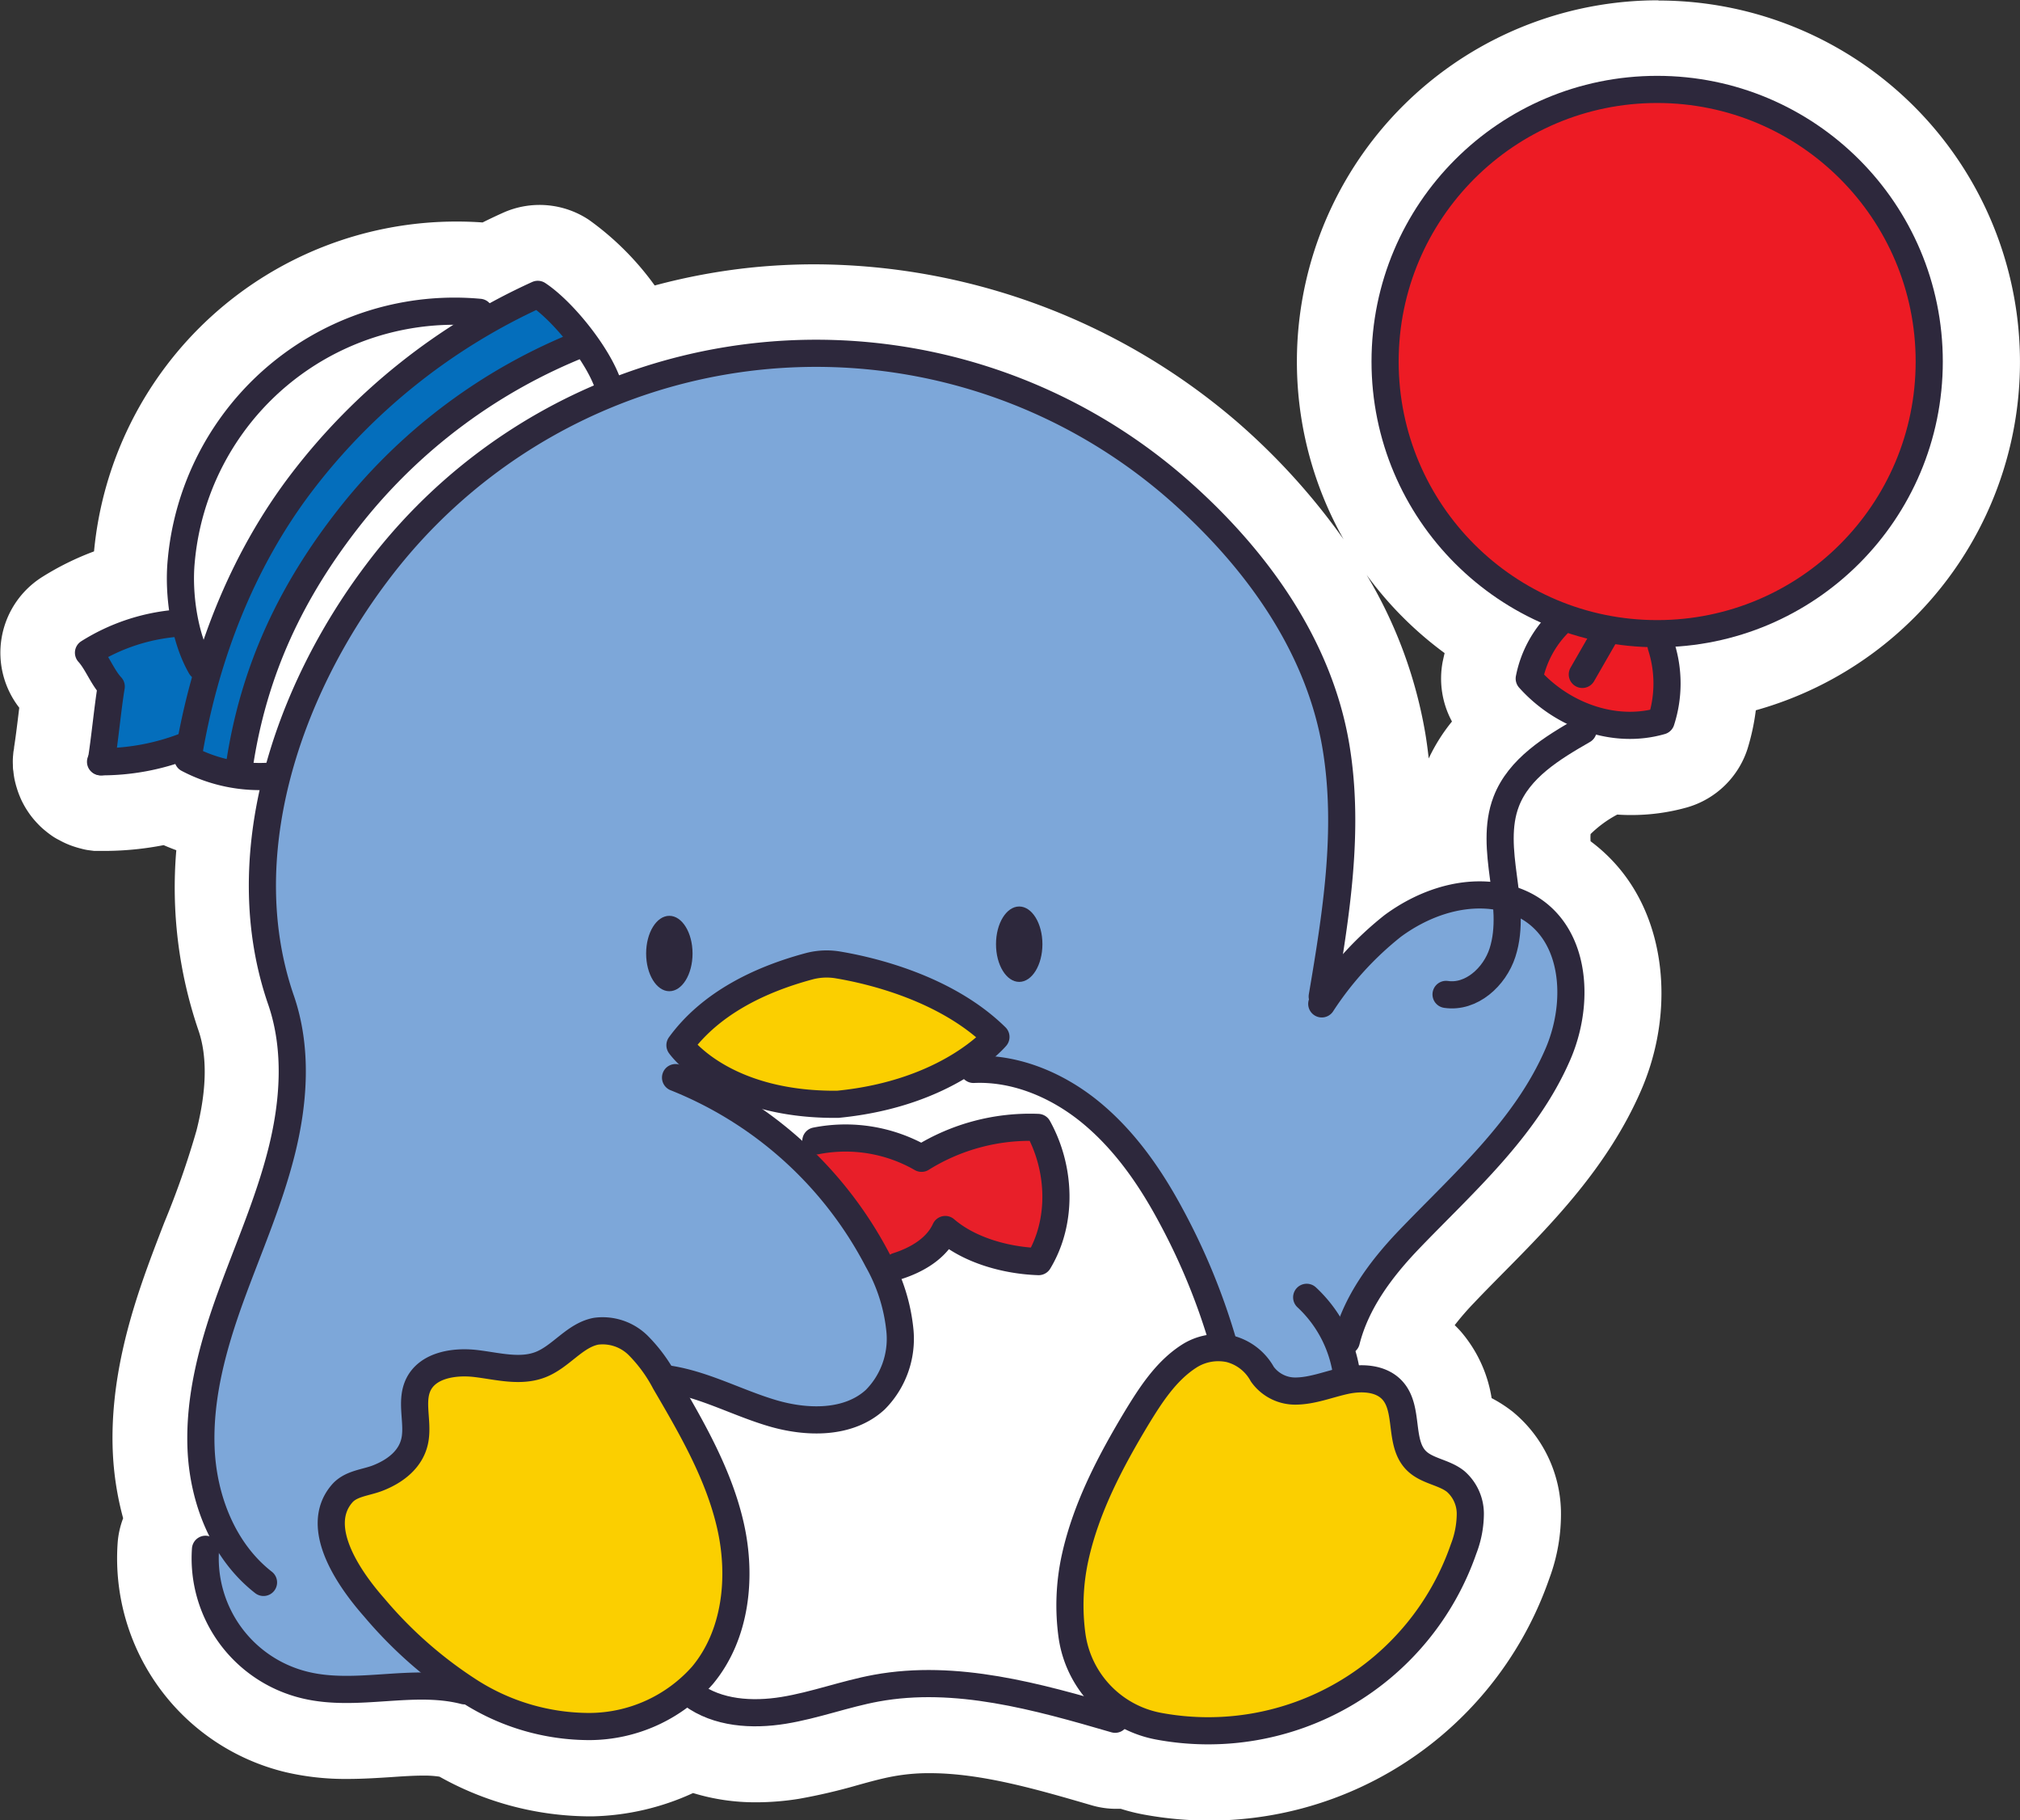
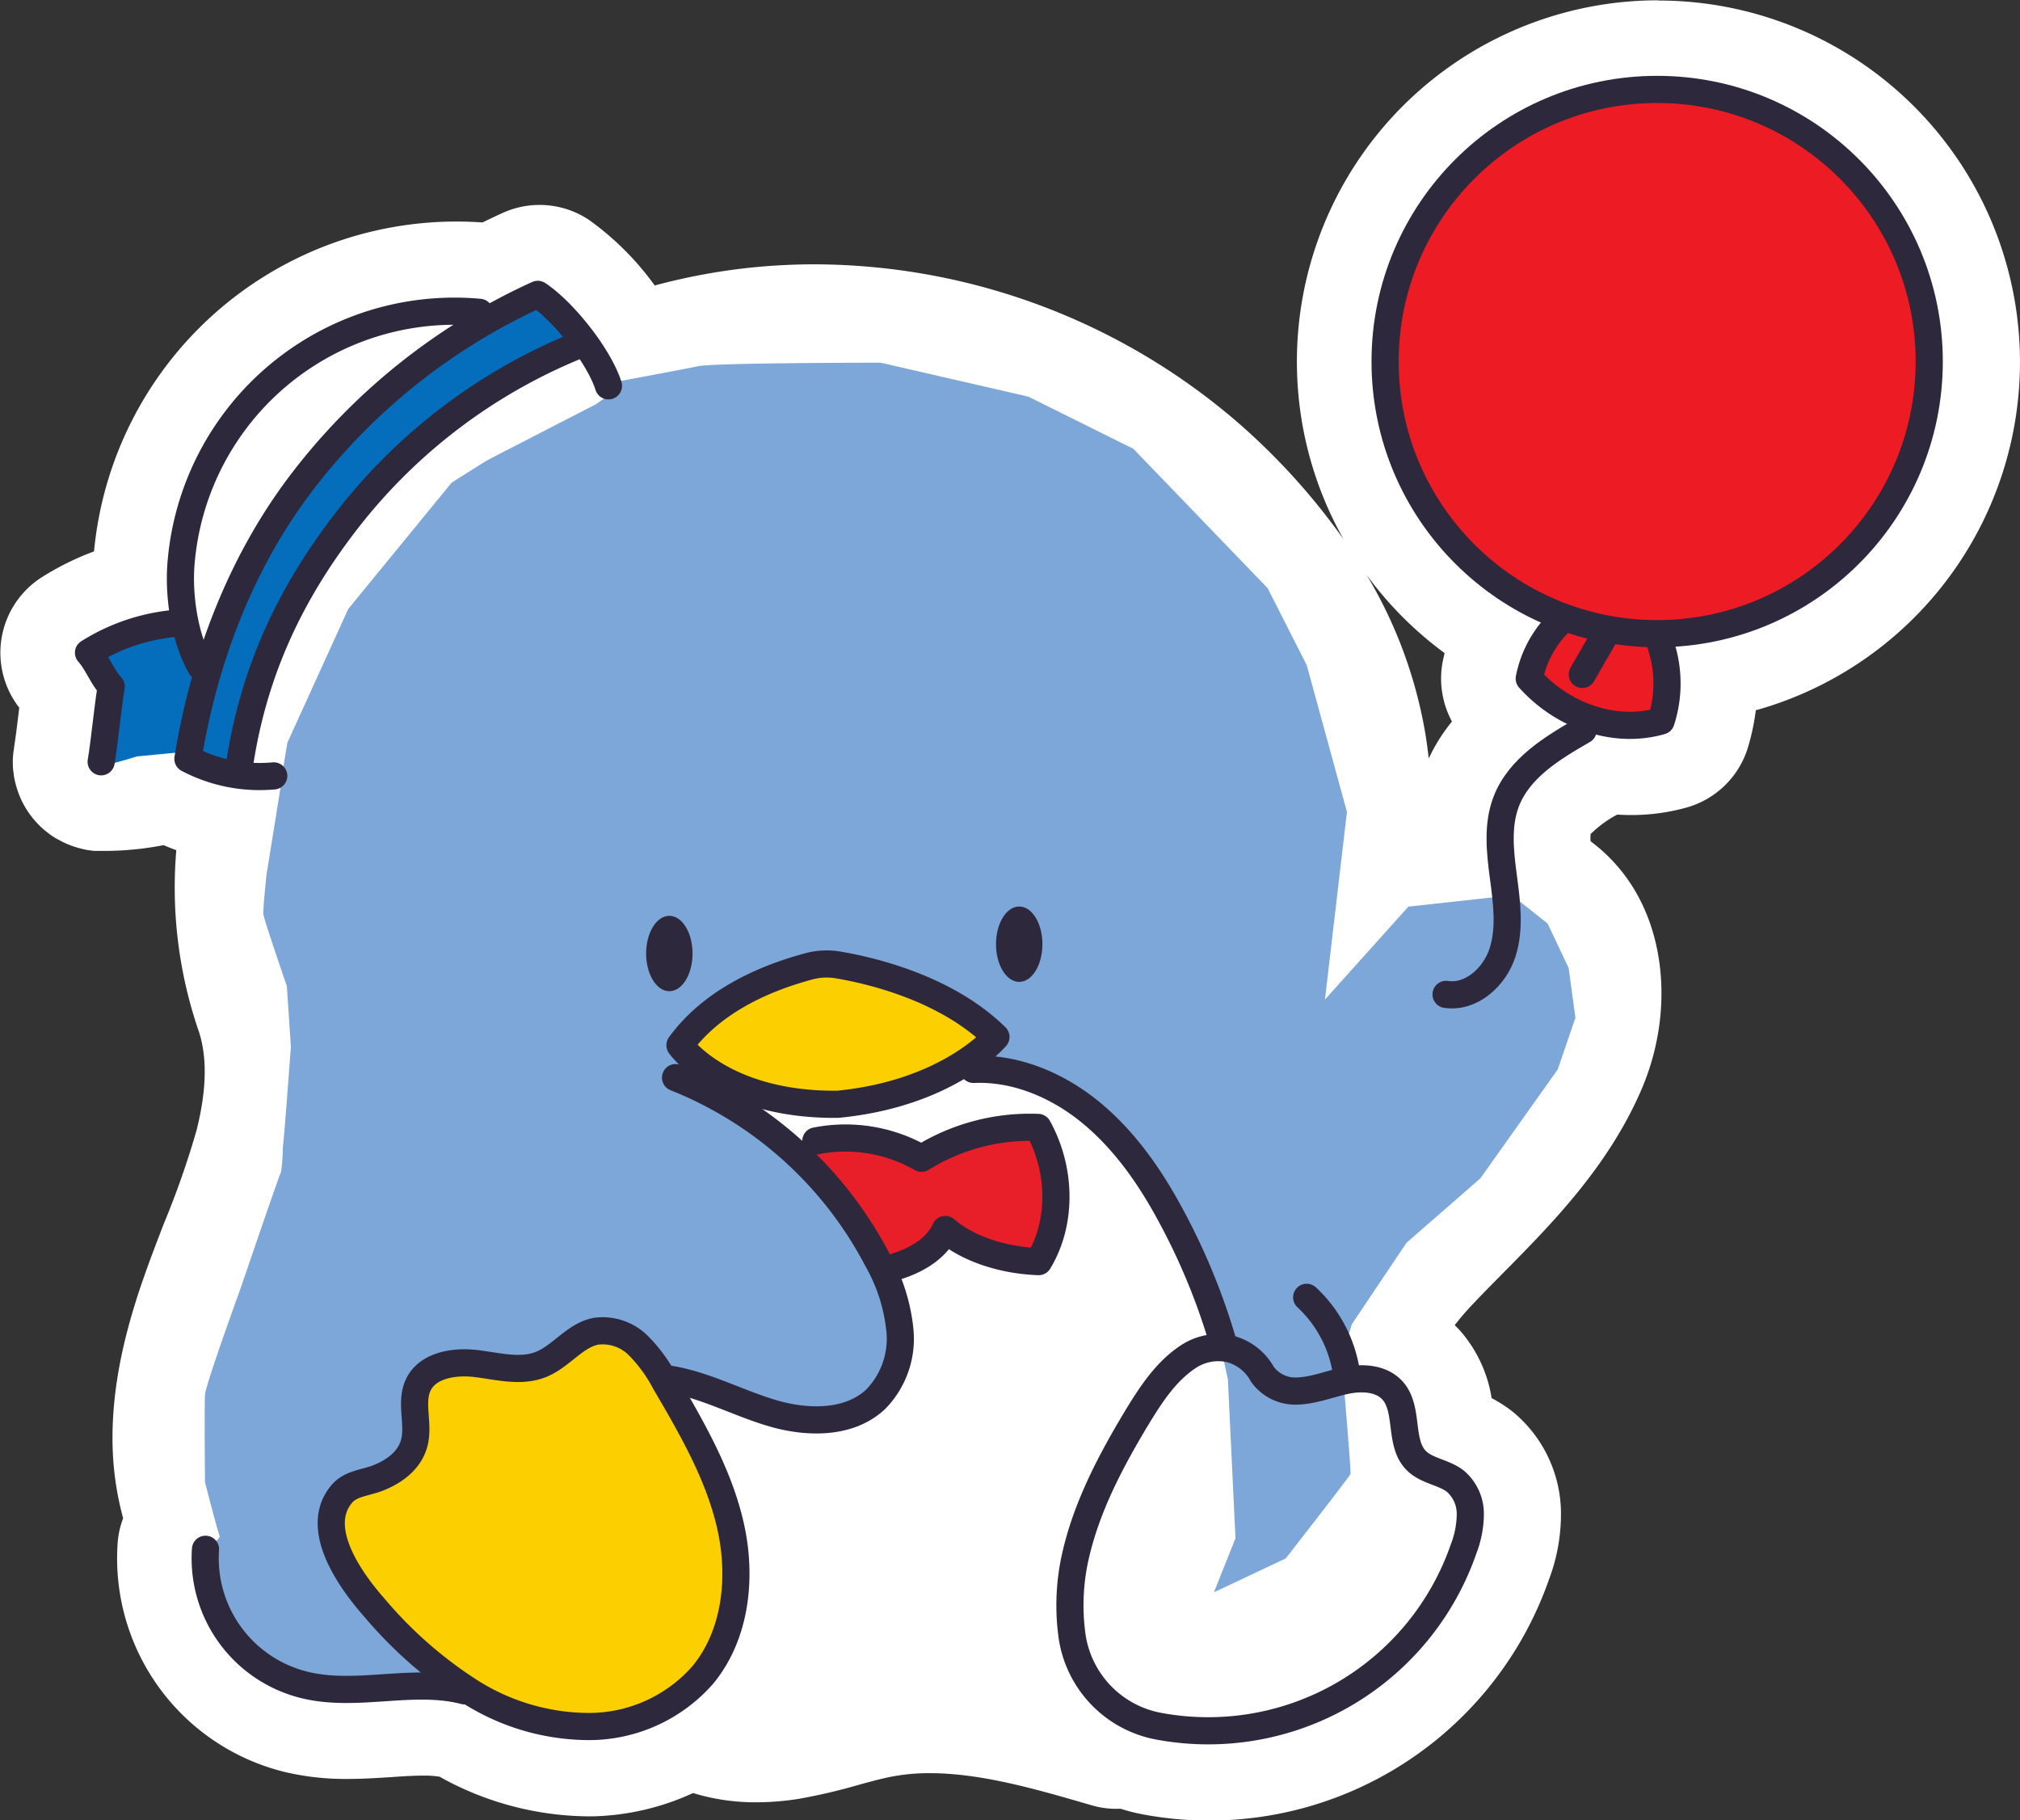
<svg xmlns="http://www.w3.org/2000/svg" viewBox="0 0 266.39 239.98">
  <rect x="0" y="0" width="266.39" height="239.98" fill="#333333" stroke="none" />
  <defs>
    <style>.cls-1{fill:#fff;}.cls-2{fill:#ed1b24;}.cls-3{fill:#7da7d9;}.cls-4{fill:#2d283c;}.cls-5{fill:#fbcf00;}.cls-6{fill:#e81f29;}.cls-7{fill:#046ebc;}.cls-8{fill:none;stroke:#2d283c;stroke-linecap:round;stroke-linejoin:round;stroke-width:3.58px;}</style>
  </defs>
  <title>noob-pack-sanrio-tuxedo-sam-balloon</title>
  <g>
    <path d="M181.74,262.8a43.28,43.28,0,0,1-7.56-.67,21.06,21.06,0,0,1-3.46-.93,6.41,6.41,0,0,1-1.16.1,6.54,6.54,0,0,1-1.91-.28c-7.45-2.17-15.15-4.42-22.68-4.42a31.29,31.29,0,0,0-5.68.49c-1.66.3-3.38.77-5.2,1.27a66.67,66.67,0,0,1-7.17,1.68,30.77,30.77,0,0,1-4.8.4,22,22,0,0,1-8.7-1.66,28.2,28.2,0,0,1-12.93,3.51h-.78a36,36,0,0,1-17.64-5,16.31,16.31,0,0,0-3.94-.4c-1.41,0-2.92.1-4.52.21-1.76.11-3.55.23-5.42.23a29.61,29.61,0,0,1-7-.75,24,24,0,0,1-18.35-25,6.75,6.75,0,0,1,1.08-3.22,35,35,0,0,1-1.68-9.48c-.33-8.37,2.11-16.33,4.28-22.32.71-2,1.49-4,2.17-5.78A111.88,111.88,0,0,0,53,178.13c1.6-6.3,1.64-11.71.13-16.08a54.45,54.45,0,0,1-2.22-25.68,27.51,27.51,0,0,1-6.48-2.31,37.92,37.92,0,0,1-8.08,1h-.91l-.36,0-.45,0-.46-.1-.5-.14a6.37,6.37,0,0,1-.61-.23c-.17-.07-.38-.18-.59-.29a4.43,4.43,0,0,1-.56-.35,4.33,4.33,0,0,1-.51-.39,4.91,4.91,0,0,1-.48-.43c-.15-.15-.29-.31-.43-.48s-.27-.35-.4-.53-.21-.36-.32-.55-.2-.4-.28-.59-.16-.41-.23-.62-.12-.43-.16-.65A5.28,5.28,0,0,1,29,129c0-.16,0-.32,0-.48s0-.34,0-.5,0-.27,0-.42a2.73,2.73,0,0,1,.05-.4c.2-1.23.41-3,.62-4.64.1-.85.21-1.71.31-2.53l-.28-.48a11.58,11.58,0,0,0-.65-1.08,6.79,6.79,0,0,1,1.42-10.28,32.81,32.81,0,0,1,9-3.93c0-1,0-2,.11-3A43,43,0,0,1,82.52,62c1.28,0,2.58.06,3.85.17l.5.07c1.27-.65,2.53-1.26,3.76-1.82a6.74,6.74,0,0,1,6.55.53,36.28,36.28,0,0,1,9.43,10.25A76.66,76.66,0,0,1,121.89,68a75.71,75.71,0,0,1,7.85-.41,80.72,80.72,0,0,1,52.59,19.66c9,7.87,20.25,20.87,23,38.06A72.09,72.09,0,0,1,206,142a25.94,25.94,0,0,1,7.59-2.62,20.81,20.81,0,0,1,1.24-8.36,19.62,19.62,0,0,1,5.66-7.82c-.46-.45-.92-.92-1.35-1.4a6.81,6.81,0,0,1-1.61-5.84,20.37,20.37,0,0,1,1.27-4.11,42.66,42.66,0,1,1,30.35,5.51A25,25,0,0,1,248,125a6.8,6.8,0,0,1-4.58,4.46,21.94,21.94,0,0,1-6.05.85,21.65,21.65,0,0,1-2.88-.19c-3.13,1.8-6.23,3.73-7.05,5.86-.52,1.36-.39,3.35-.1,5.64a17.21,17.21,0,0,1,6.39,6.4c3.44,6,3.59,14.26.41,21.61-4,9.22-10.69,16-17.15,22.53l-3.63-3.44,3.56,3.52c-1.31,1.31-2.61,2.63-3.87,4a28.5,28.5,0,0,0-5.61,7.79,11.07,11.07,0,0,1,3.77,2.74c2.47,2.79,2.88,6.06,3.15,8.22,0,.22.06.46.09.7a14.48,14.48,0,0,1,4.23,2.26,12.38,12.38,0,0,1,4.47,9.26,19.57,19.57,0,0,1-1.26,7.18,42.35,42.35,0,0,1-40.19,28.5Z" class="cls-1" transform="translate(-22.33 -27.82)" />
    <path d="M241.05,37.82a37.67,37.67,0,0,1,2.45,75.26,18.43,18.43,0,0,1-.23,10.35,1.76,1.76,0,0,1-1.21,1.17,16.64,16.64,0,0,1-4.65.66h0a18.08,18.08,0,0,1-4.44-.57,1.71,1.71,0,0,1-.79,1c-4.12,2.36-7.94,4.78-9.36,8.48-1,2.64-.73,5.67-.27,9.06v.09l.21,1.65a12.19,12.19,0,0,1,6.66,5.52c2.63,4.57,2.69,11.29.16,17.13-3.63,8.37-10,14.8-16.12,21-1.35,1.37-2.69,2.72-4,4.1-4.22,4.43-6.66,8.37-7.68,12.41a1.8,1.8,0,0,1-.51.84c.18.63.35,1.26.47,1.9h.3a7.08,7.08,0,0,1,5.46,2.16c1.44,1.63,1.7,3.7,1.93,5.53.19,1.54.36,2.87,1.12,3.62a6,6,0,0,0,2.11,1.1,10.63,10.63,0,0,1,2.93,1.51,7.4,7.4,0,0,1,2.59,5.55,14.52,14.52,0,0,1-1,5.34,37.65,37.65,0,0,1-42.15,24.56,15.84,15.84,0,0,1-4.28-1.42,1.74,1.74,0,0,1-1.72.44c-7.53-2.2-15.84-4.63-24.09-4.63a36.4,36.4,0,0,0-6.58.57c-1.87.34-3.7.84-5.62,1.37a61.37,61.37,0,0,1-6.65,1.56,24.46,24.46,0,0,1-4,.34,15.93,15.93,0,0,1-8.93-2.44,22.78,22.78,0,0,1-12.83,4.29h-.65a31.26,31.26,0,0,1-15.91-4.74h0a1.74,1.74,0,0,1-.45-.06,21.05,21.05,0,0,0-5.22-.57c-1.58,0-3.2.11-4.86.22s-3.37.22-5.08.22a25.29,25.29,0,0,1-5.85-.61A19,19,0,0,1,47.82,232a1.79,1.79,0,0,1,1.79-1.67h.12a1.59,1.59,0,0,1,.39.07,28.4,28.4,0,0,1-2.9-11.65c-.29-7.51,2-14.87,4-20.44.69-1.9,1.43-3.82,2.14-5.67a119,119,0,0,0,4.52-13.26c1.84-7.27,1.84-13.64,0-19-3.24-9.34-3.14-19.13-1.07-28.41h0a22.31,22.31,0,0,1-10.32-2.54,1.77,1.77,0,0,1-.81-.9,33.84,33.84,0,0,1-9.27,1.5h-.9l-.06,0-.19,0-.15-.06-.16-.08a1.19,1.19,0,0,1-.15-.09l-.14-.1a1.36,1.36,0,0,1-.12-.12.74.74,0,0,1-.12-.13,1.47,1.47,0,0,1-.1-.13l-.09-.15-.07-.15-.06-.17a.85.85,0,0,1,0-.17.86.86,0,0,1,0-.17c0-.06,0-.12,0-.18v-.07s0-.07,0-.11,0-.08,0-.12c.22-1.33.44-3.13.66-4.88.17-1.46.36-3,.55-4.23A18.2,18.2,0,0,1,34.06,117a11.62,11.62,0,0,0-1.27-1.92,1.77,1.77,0,0,1-.44-1.44,1.8,1.8,0,0,1,.81-1.27,27.69,27.69,0,0,1,11.68-4.08,30.41,30.41,0,0,1-.22-6.65A38,38,0,0,1,82.52,67q1.7,0,3.39.15a1.8,1.8,0,0,1,1.2.62c1.82-1,3.68-1.94,5.58-2.8a1.93,1.93,0,0,1,.74-.16,1.77,1.77,0,0,1,1,.3c3.62,2.4,8.14,8.12,9.76,12.23A73,73,0,0,1,122.4,73a72,72,0,0,1,7.34-.38A75.63,75.63,0,0,1,179,91.05c8.36,7.33,18.85,19.37,21.42,35.1,1.51,9.26.51,18.5-.9,27.54a34.61,34.61,0,0,1,5.56-5.23,21.17,21.17,0,0,1,12.39-4.39c.52,0,1,0,1.56.07,0-.12,0-.25-.05-.37l0-.09c-.5-3.75-.84-7.4.48-10.83,1.68-4.36,5.46-7.09,9.67-9.57a20.8,20.8,0,0,1-6.3-4.79,1.8,1.8,0,0,1-.42-1.54,16,16,0,0,1,3.33-7,37.67,37.67,0,0,1,15.3-72.09m0-10a47.64,47.64,0,0,0-41.52,71.07,87.38,87.38,0,0,0-13.9-15.36,85.78,85.78,0,0,0-55.89-20.9,83,83,0,0,0-8.37.43,81.85,81.85,0,0,0-12.69,2.36A37.7,37.7,0,0,0,100,56.81a11.75,11.75,0,0,0-11.39-.91c-.87.39-1.75.81-2.64,1.25-1.13-.08-2.27-.12-3.4-.12a48,48,0,0,0-47.84,43.49,37.09,37.09,0,0,0-6.86,3.39,11.8,11.8,0,0,0-3,17.22l-.09.74c-.2,1.65-.41,3.34-.59,4.45,0,.24-.08.49-.1.73s-.05.49-.06.74a8.26,8.26,0,0,0,0,.86c0,.27,0,.54.06.83a11.21,11.21,0,0,0,.16,1.11c.11.51.22.89.3,1.14a10.43,10.43,0,0,0,.39,1.09,9.37,9.37,0,0,0,.47,1,11.08,11.08,0,0,0,.6,1,10.54,10.54,0,0,0,.64.87c.17.21.43.51.77.86a9.2,9.2,0,0,0,.83.76c.19.16.5.41.9.69s.72.45,1,.59a10.82,10.82,0,0,0,2.1.9c.25.08.49.15.74.21a8.43,8.43,0,0,0,.9.2l.85.11.64,0h1.06a41,41,0,0,0,7.47-.76c.55.24,1.1.46,1.67.67a58.24,58.24,0,0,0,2.91,23.72c1.19,3.43,1.11,7.87-.24,13.21A113.38,113.38,0,0,1,44,189c-.71,1.83-1.5,3.88-2.23,5.9-2.32,6.42-4.93,15-4.57,24.22A39.92,39.92,0,0,0,38.57,228a11.38,11.38,0,0,0-.73,3.32A29,29,0,0,0,60,261.48a34.7,34.7,0,0,0,8.18.89c2,0,4-.13,5.73-.24,1.53-.11,3-.2,4.21-.2a13.36,13.36,0,0,1,2.17.14,40.76,40.76,0,0,0,19.41,5.23h.9a33.46,33.46,0,0,0,13.13-3.07,28,28,0,0,0,8.38,1.22,35.81,35.81,0,0,0,5.59-.46,75.82,75.82,0,0,0,7.69-1.79c1.8-.5,3.34-.92,4.79-1.18a25.87,25.87,0,0,1,4.78-.41c6.81,0,14.17,2.15,21.28,4.22a11.47,11.47,0,0,0,3.31.48l.59,0a24.7,24.7,0,0,0,3.16.78,47.46,47.46,0,0,0,53.34-31.12,24.27,24.27,0,0,0,1.54-9,17.42,17.42,0,0,0-6.34-13,17.76,17.76,0,0,0-2.8-1.81,17.7,17.7,0,0,0-4.06-8.78q-.39-.44-.81-.84a35.85,35.85,0,0,1,2.53-2.92c1.22-1.29,2.48-2.56,3.8-3.9l.07-.07c6.48-6.55,13.81-14,18.18-24.06,3.81-8.77,3.55-18.77-.66-26.09a22.07,22.07,0,0,0-6-6.76,6.84,6.84,0,0,1,0-.95,15.06,15.06,0,0,1,3.52-2.57q.87.06,1.74.06a27,27,0,0,0,7.44-1,11.79,11.79,0,0,0,8-7.74,29.75,29.75,0,0,0,1.09-5.07,47.67,47.67,0,0,0-12.84-93.58Zm-30.29,100c-.12-1.08-.26-2.16-.44-3.25a60.27,60.27,0,0,0-7.76-21,47.73,47.73,0,0,0,10.29,10.32c-.09.37-.17.74-.25,1.11a11.9,11.9,0,0,0,1.22,7.91,23.58,23.58,0,0,0-3.06,4.86Z" class="cls-1" transform="translate(-22.33 -27.82)" />
-     <path d="M224.26,116.21c.07-.24,3.24-6.26,3-6.35s-9.09-6.54-9.09-6.54l-7.62-8.57-4.54-9L205,77.42l1-5s.49-7.24.71-7.89,5.66-10.83,5.66-10.83L217.54,49s5.67-4.75,6.15-5,10.58-3.22,10.58-3.22L245.9,40l11.35,3.19,9.35,7.32,6.26,9.81,3.25,8.4,1,7.81-2.74,11.89s-9.41,13.11-9.25,13.56-9.29,6.18-9.29,6.18l-9.6,2.44-4.32,1.12.73,6.12s-1.41,5.47-1.77,5.66a72.77,72.77,0,0,1-8.08-.64c-.46-.14-5.13-2.37-5.44-2.58s-3.06-2.63-3.06-2.63Z" class="cls-2" transform="translate(-22.33 -27.82)" />
+     <path d="M224.26,116.21c.07-.24,3.24-6.26,3-6.35s-9.09-6.54-9.09-6.54l-7.62-8.57-4.54-9L205,77.42l1-5s.49-7.24.71-7.89,5.66-10.83,5.66-10.83L217.54,49s5.67-4.75,6.15-5,10.58-3.22,10.58-3.22L245.9,40l11.35,3.19,9.35,7.32,6.26,9.81,3.25,8.4,1,7.81-2.74,11.89s-9.41,13.11-9.25,13.56-9.29,6.18-9.29,6.18l-9.6,2.44-4.32,1.12.73,6.12s-1.41,5.47-1.77,5.66a72.77,72.77,0,0,1-8.08-.64s-3.06-2.63-3.06-2.63Z" class="cls-2" transform="translate(-22.33 -27.82)" />
    <path d="M59.63,179c.14-.58,1.06-13.15,1.06-13.15l-.53-8s-3.07-8.9-3.11-9.55.42-5.13.42-5.13,2-12.23,2-12.62,1.27-7.83,1.27-7.83l9.88-21.1L80,92.65l22.67-14.32s9.59-1.78,11.75-2.23,24.05-.46,24.05-.46l19.48,4.48L171.8,87l17.7,18.37,5.16,10.16,5.3,19.34-2.9,24.74,11-12.25,13.66-1.5,4.7,3.72,2.78,5.88.89,6.55-2.33,6.81-10.22,14.38-9.73,8.48-7.2,10.73-1.37,4.4s1.29,15,1.19,15.34-8.55,11.15-8.55,11.15l-22.48,10.6-10.51,6.6-43.6-7.16-30.86-6.86-3.16,14.3-8-.42-8.93,1.07S54,246.57,54,246.29s-3.14-6-3.14-6-2.68-7.2-2.08-7.56,2.71-2.13,2.52-2.41-1.94-7.09-1.94-7.09-.08-10.15,0-11.5,4.73-14.13,4.73-14.13,5.11-15,5.3-15.25A23.49,23.49,0,0,0,59.63,179Z" class="cls-3" transform="translate(-22.33 -27.82)" />
    <path d="M46.14,109.64c-.31-.35.23-9.09.23-9.09l2.16-11.34,6.81-9.57,6.1-5.22L73.33,70l9-1.15,5,.89,7.94,1s6.21,5.36,6.31,5.56.64,2.79,1.06,3.09-1.69,1.71-1.69,1.71l-18.3,9.43-14.4,17.59-8,17.58-3.07,4.84-8.8-2.23-2.17-3.45Z" class="cls-1" transform="translate(-22.33 -27.82)" />
    <path d="M118,172.55l6.47-2.9,15.2-1.47L153,169.35l10.41,4.07,8.48,7.11,10.54,20.65,1.83,8.53,1,20.93L179.54,245s-9.6,8.13-9.84,8.3a36.84,36.84,0,0,1-3.94.56s-19.2-4.43-19.76-4.43S135.26,251,135.26,251l-7.47,2.43-9.17,1.09-4.25-2.08-5.23-15.32s-1-26.71-.74-26.83,4-.62,4-.62l8.56,3.08,11.63,2.71,7.81-4.56.62-6.09-1.91-8.43-8.92-14.21Z" class="cls-1" transform="translate(-22.33 -27.82)" />
    <ellipse cx="134.41" cy="124.49" class="cls-4" rx="3.06" ry="4.97" />
    <ellipse cx="88.27" cy="125.72" class="cls-4" rx="3.06" ry="4.97" />
    <path d="M129.12,155.3a23.92,23.92,0,0,1,13.3,1.95A38.24,38.24,0,0,1,153.51,165c-4.36,1.71-8.11,4.33-12.47,6-2.88,1.13-6.41,1.35-9.48,1.68A21.22,21.22,0,0,1,121,170.94a32.52,32.52,0,0,1-5.46-3.07c-.86-.6-1.7-1.23-2.51-1.88-1.09-.88-1.18-1.08-.09-2a48.62,48.62,0,0,1,10-6.73A23.39,23.39,0,0,1,129.12,155.3Z" class="cls-5" transform="translate(-22.33 -27.82)" />
    <path d="M127.85,179.36c1.5-1.42,3.83-1.41,5.88-1.18a48.22,48.22,0,0,1,10.4,2.36,58.72,58.72,0,0,1,12.42-4,4.68,4.68,0,0,1,2.52.06c1.45.61,1.91,2.42,2,4a27.1,27.1,0,0,1-2,12.77,1.94,1.94,0,0,1-.53.81,2,2,0,0,1-1.54.21,23.52,23.52,0,0,1-9.86-3.85,11.53,11.53,0,0,1-8.23,4.4c-.51-2.35-2-4.32-3.48-6.23s-2.75-3.65-4.11-5.48C130.31,181.88,128.87,180.74,127.85,179.36Z" class="cls-6" transform="translate(-22.33 -27.82)" />
    <path d="M66.09,227.7a44.18,44.18,0,0,1,2.89-4l5-1.95L76,220.05l1.15-5,.36-4.55,2.43-2.24s6.22.56,6.73.39,8.15-.51,8.15-.51l5.5-4.57,5.8.5,7.5,10.61,6.26,14.75v7.07l-2,7.5-4.84,6.8s-6.73,3.71-7.22,3.85-10.27.55-10.27.55l-7-2.09-11.4-7-8-8.32Z" class="cls-5" transform="translate(-22.33 -27.82)" />
-     <path d="M168.78,222.2c-.94.57-5.35,13-5.35,13l1,11.25,4.33,6.76,4.92,2.29,12.49.51,12.32-3.86,9.26-6.84,6.23-10,2.23-8-2.43-4.57-4.59-3.41L207,213l-2.42-3.25-7.2.35-4.53,1.16-6.27-4.66-6.13-1.28-3.73,4.43-3.57,4.6-4.89,7.7Z" class="cls-5" transform="translate(-22.33 -27.82)" />
    <path d="M34,114.7c.42-.3,6.95-3.14,7.62-3.51a30.44,30.44,0,0,1,3.26-1.13s2.89,4.33,3.45,4.64a2.63,2.63,0,0,0,1.6,0l4-9.44,5.29-9.64,6.49-8.52L73.91,79l9.26-7.39L94,66.09s5.31,5.85,5.16,6.09S82.43,82,82.43,82L67,97.85l-8.13,13.74-4,11.92-1.67,6.42-5.34-1.67L46.14,127l-5.74.55s-4.81,1.52-4.81,1.11,2.11-10.22,2.11-10.22Z" class="cls-7" transform="translate(-22.33 -27.82)" />
    <path d="M231.11,124.1c-4.08,2.34-8.45,5-10.14,9.39-1.21,3.13-.82,6.62-.38,9.94s.92,6.79-.12,10-4.12,6-7.44,5.5" class="cls-8" transform="translate(-22.33 -27.82)" />
    <circle cx="218.54" cy="47.67" r="35.88" class="cls-8" />
    <path d="M228,109.86a14.24,14.24,0,0,0-4,7.43c4.31,4.82,11.18,7.39,17.39,5.59a16.07,16.07,0,0,0,0-9.89" class="cls-8" transform="translate(-22.33 -27.82)" />
    <path d="M233.91,111.68,231,116.74" class="cls-8" transform="translate(-22.33 -27.82)" />
-     <path d="M196.64,160.18A43.08,43.08,0,0,1,206,149.9c3.75-2.76,8.43-4.5,13.06-4,10.65,1.26,12.32,12.62,8.71,20.94-4.27,9.85-12.53,17-19.78,24.58-3.6,3.79-6.83,8.14-8.11,13.21" class="cls-8" transform="translate(-22.33 -27.82)" />
    <path d="M184.48,205.66A6.83,6.83,0,0,1,188.8,209a5.32,5.32,0,0,0,4.33,2.23c2.25,0,4.38-.89,6.58-1.37s4.79-.36,6.28,1.32c2.2,2.47.78,6.9,3.13,9.23,1.4,1.39,3.65,1.51,5.18,2.74a5.67,5.67,0,0,1,1.93,4.22,13,13,0,0,1-.89,4.68,35.64,35.64,0,0,1-40.14,23.38,14.15,14.15,0,0,1-11.49-11.9,29.4,29.4,0,0,1,.41-10.38c1.46-6.58,4.65-12.63,8.12-18.4,1.83-3,3.84-6.12,6.81-8.06A7.14,7.14,0,0,1,184.48,205.66Z" class="cls-8" transform="translate(-22.33 -27.82)" />
    <path d="M194.65,198.87A17,17,0,0,1,200,209.71" class="cls-8" transform="translate(-22.33 -27.82)" />
    <path d="M129.92,178.25a20.12,20.12,0,0,1,13.94,2.29,27,27,0,0,1,15.36-4.07c3,5.4,3.27,12.4.08,17.69-4.23-.14-9.1-1.46-12.31-4.23-1.13,2.49-3.73,4-6.33,4.83" class="cls-8" transform="translate(-22.33 -27.82)" />
    <path d="M112,165.63c4-5.49,10.46-8.64,17-10.4a9,9,0,0,1,3.87-.18c4.22.71,14.2,3,20.8,9.49,0,0-6.21,7.45-20.86,8.88C117.54,173.57,112,165.63,112,165.63Z" class="cls-8" transform="translate(-22.33 -27.82)" />
    <path d="M150.71,168.82c5.67-.25,11.25,2.16,15.62,5.8S174,183,176.69,188a85.33,85.33,0,0,1,7.05,17.24" class="cls-8" transform="translate(-22.33 -27.82)" />
    <path d="M111.42,169.9A51.59,51.59,0,0,1,138.08,194a23.45,23.45,0,0,1,2.94,9.37,11.38,11.38,0,0,1-3.27,9c-3.52,3.23-9,3.12-13.57,1.77s-8.87-3.73-13.59-4.48" class="cls-8" transform="translate(-22.33 -27.82)" />
    <path d="M77.09,217.43c.34-2.33-.61-4.85.39-7,1.24-2.62,4.74-3.17,7.61-2.83s5.89,1.2,8.58.12,4.47-3.85,7.27-4.38a6.66,6.66,0,0,1,5.53,1.85,20,20,0,0,1,3.56,4.86c3.51,6,7.07,12.11,8.62,18.88s.77,14.44-3.68,19.78a20,20,0,0,1-14.83,6.75,29.37,29.37,0,0,1-15.9-4.65,56.12,56.12,0,0,1-12.57-11.06c-3-3.4-8.17-10.44-4.23-15,1.13-1.31,3-1.42,4.58-2C74.44,221.84,76.7,220.16,77.09,217.43Z" class="cls-8" transform="translate(-22.33 -27.82)" />
    <path d="M58.43,130.12a20.3,20.3,0,0,1-11.32-2.25c2.14-13.16,7-26,15.14-36.61a81.63,81.63,0,0,1,31-24.63c3.42,2.27,8.08,8.15,9.32,12.06" class="cls-8" transform="translate(-22.33 -27.82)" />
    <path d="M45.59,110A25.83,25.83,0,0,0,34,113.88c1.15,1.27,1.82,3.19,3,4.46-.46,2.75-.87,7.17-1.33,9.92" class="cls-8" transform="translate(-22.33 -27.82)" />
-     <path d="M35.59,128.26a30.53,30.53,0,0,0,11.18-2.07" class="cls-8" transform="translate(-22.33 -27.82)" />
    <path d="M48.81,115.72c-2.18-3.77-3-9.59-2.58-13.93A36.18,36.18,0,0,1,85.57,69" class="cls-8" transform="translate(-22.33 -27.82)" />
    <path d="M53.88,128.91c1.86-12.64,6.86-23.25,14.81-33.26A73.51,73.51,0,0,1,99.16,73.1" class="cls-8" transform="translate(-22.33 -27.82)" />
    <path d="M49.43,232.09A17.19,17.19,0,0,0,62.58,250c6.86,1.65,14.22-1,21,.75" class="cls-8" transform="translate(-22.33 -27.82)" />
-     <path d="M113.59,251.23c3.38,2.49,7.93,2.77,12.07,2.1s8.1-2.17,12.23-2.93c10.51-1.92,21.23,1.11,31.5,4.1" class="cls-8" transform="translate(-22.33 -27.82)" />
-     <path d="M57.08,236.46c-5.33-4.15-8-11.06-8.24-17.81s1.58-13.4,3.88-19.75,5.05-12.56,6.71-19.11,2.17-13.59,0-20C52.87,141,60,119.31,72,103.39a72.42,72.42,0,0,1,105.72-11c10.24,9,18.63,20.59,20.82,34.05,1.77,10.85,0,21.93-1.84,32.77" class="cls-8" transform="translate(-22.33 -27.82)" />
  </g>
</svg>